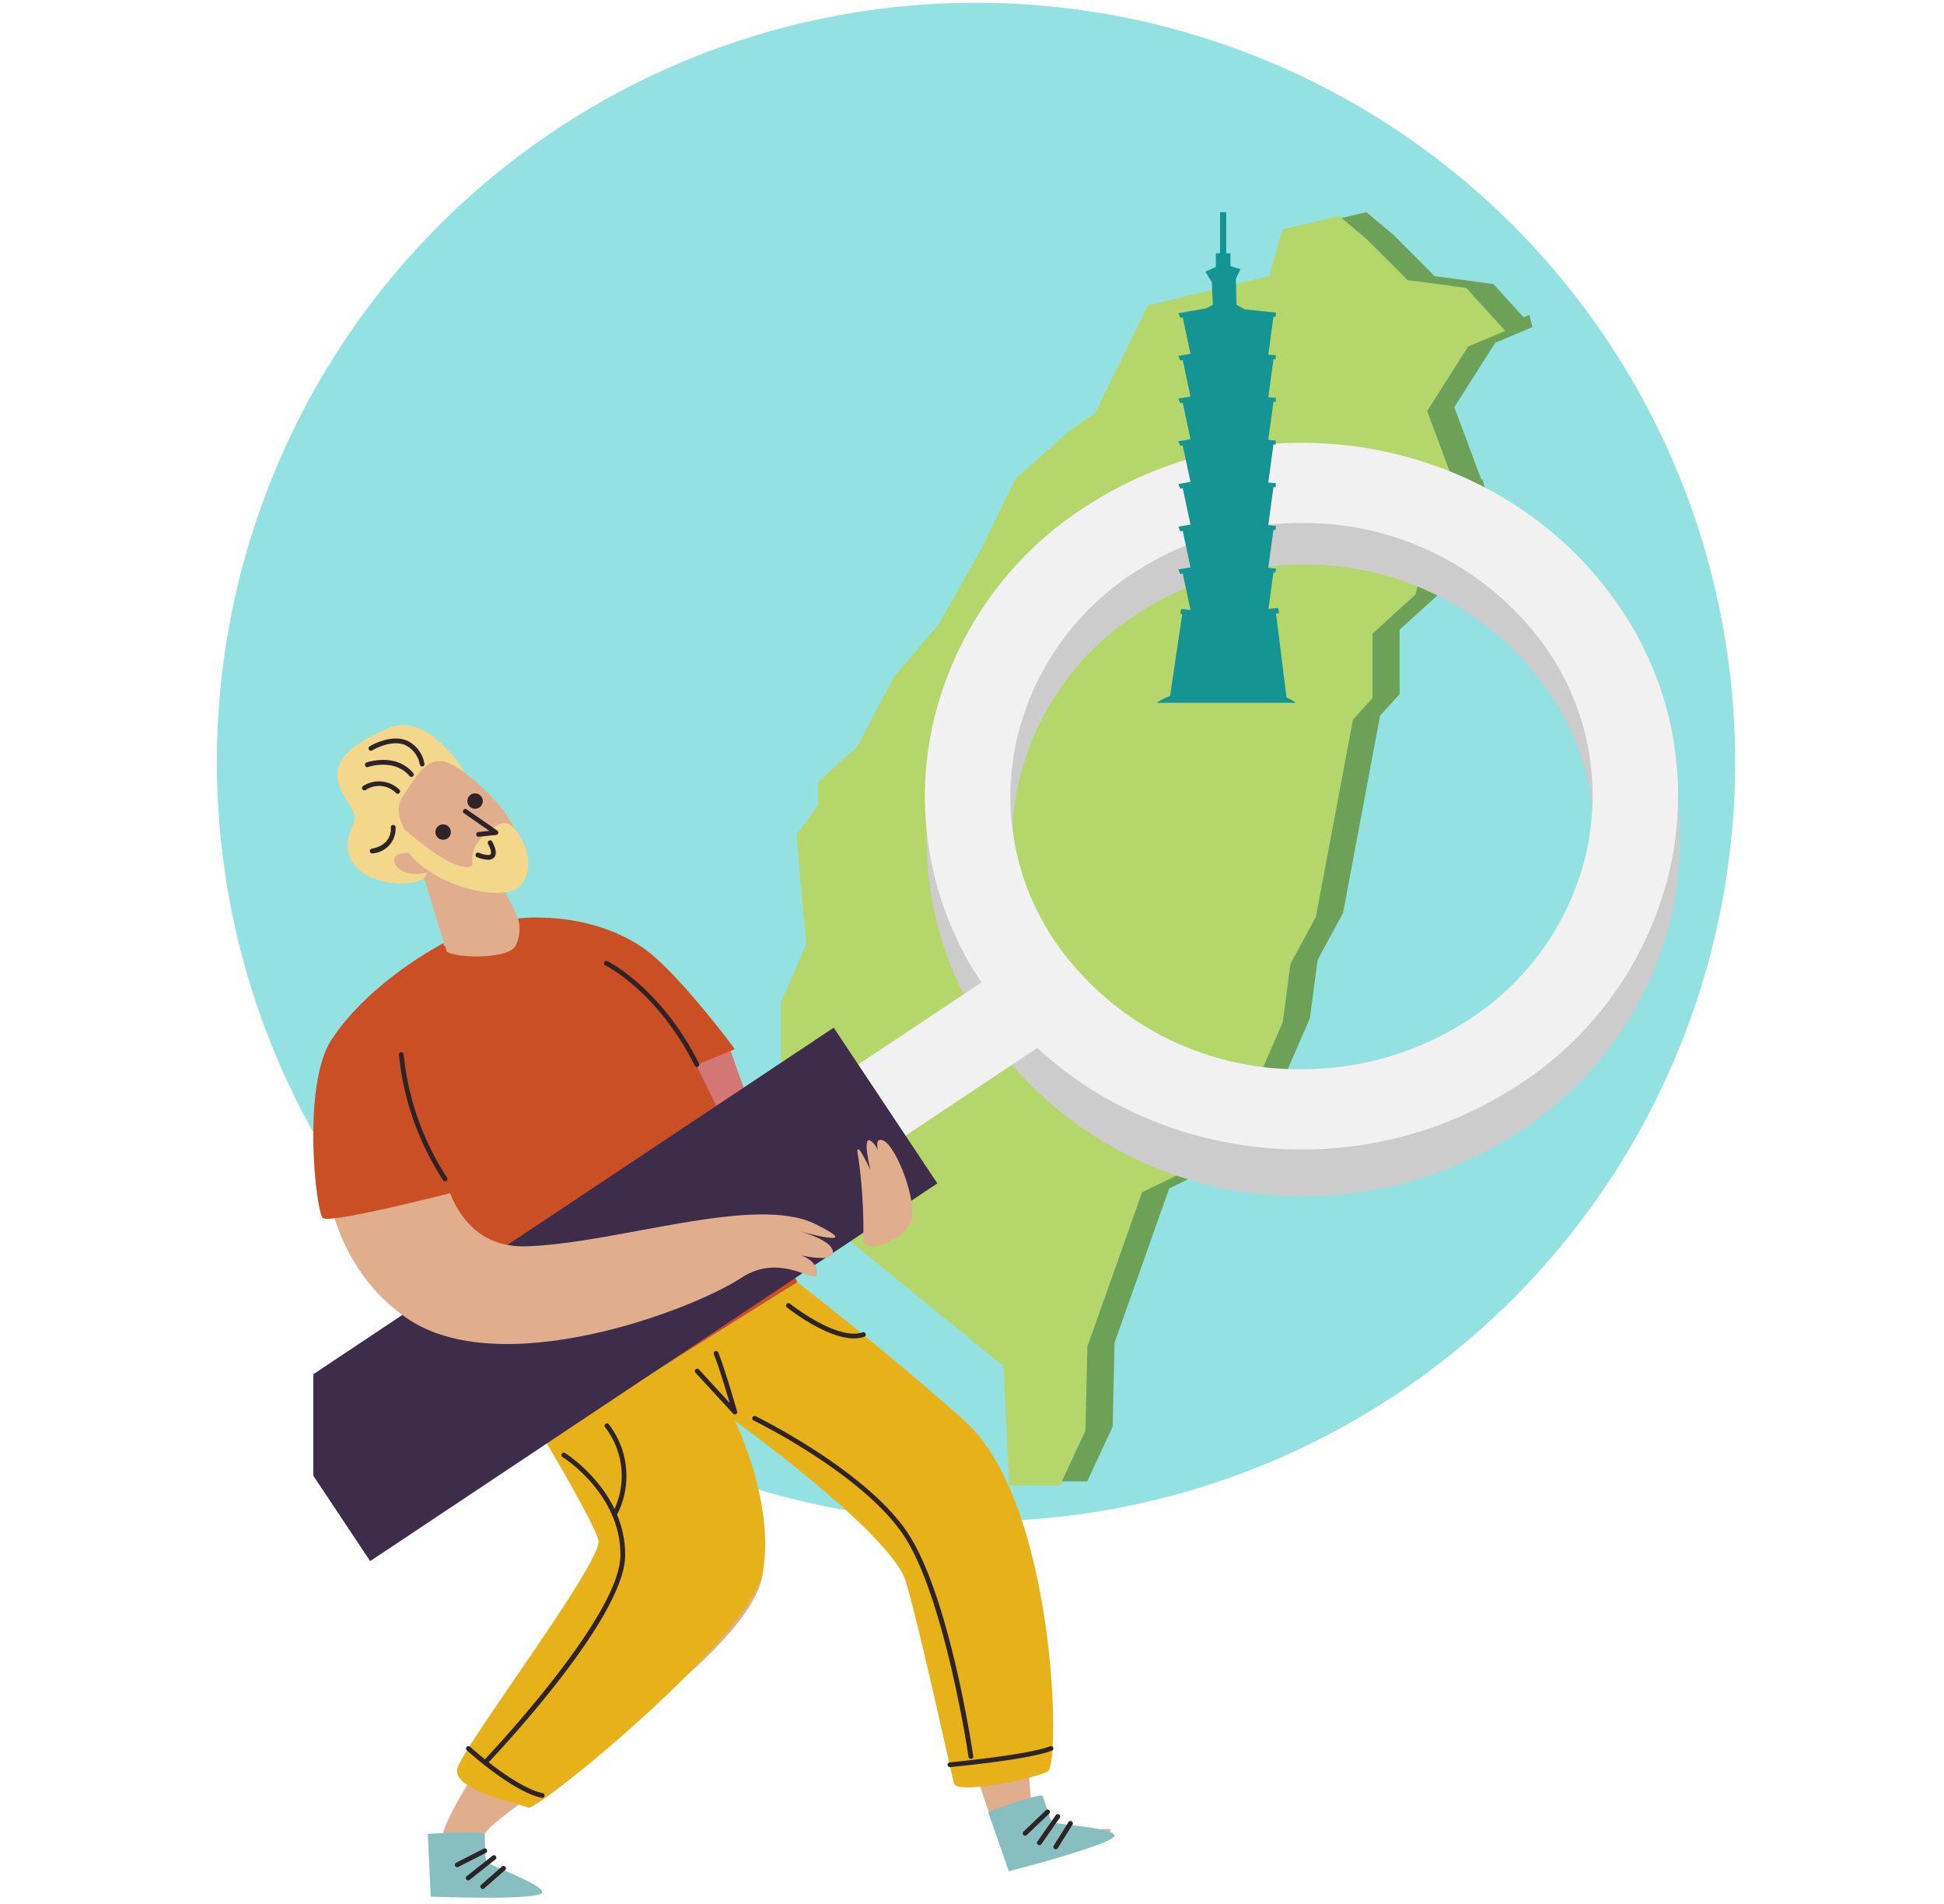
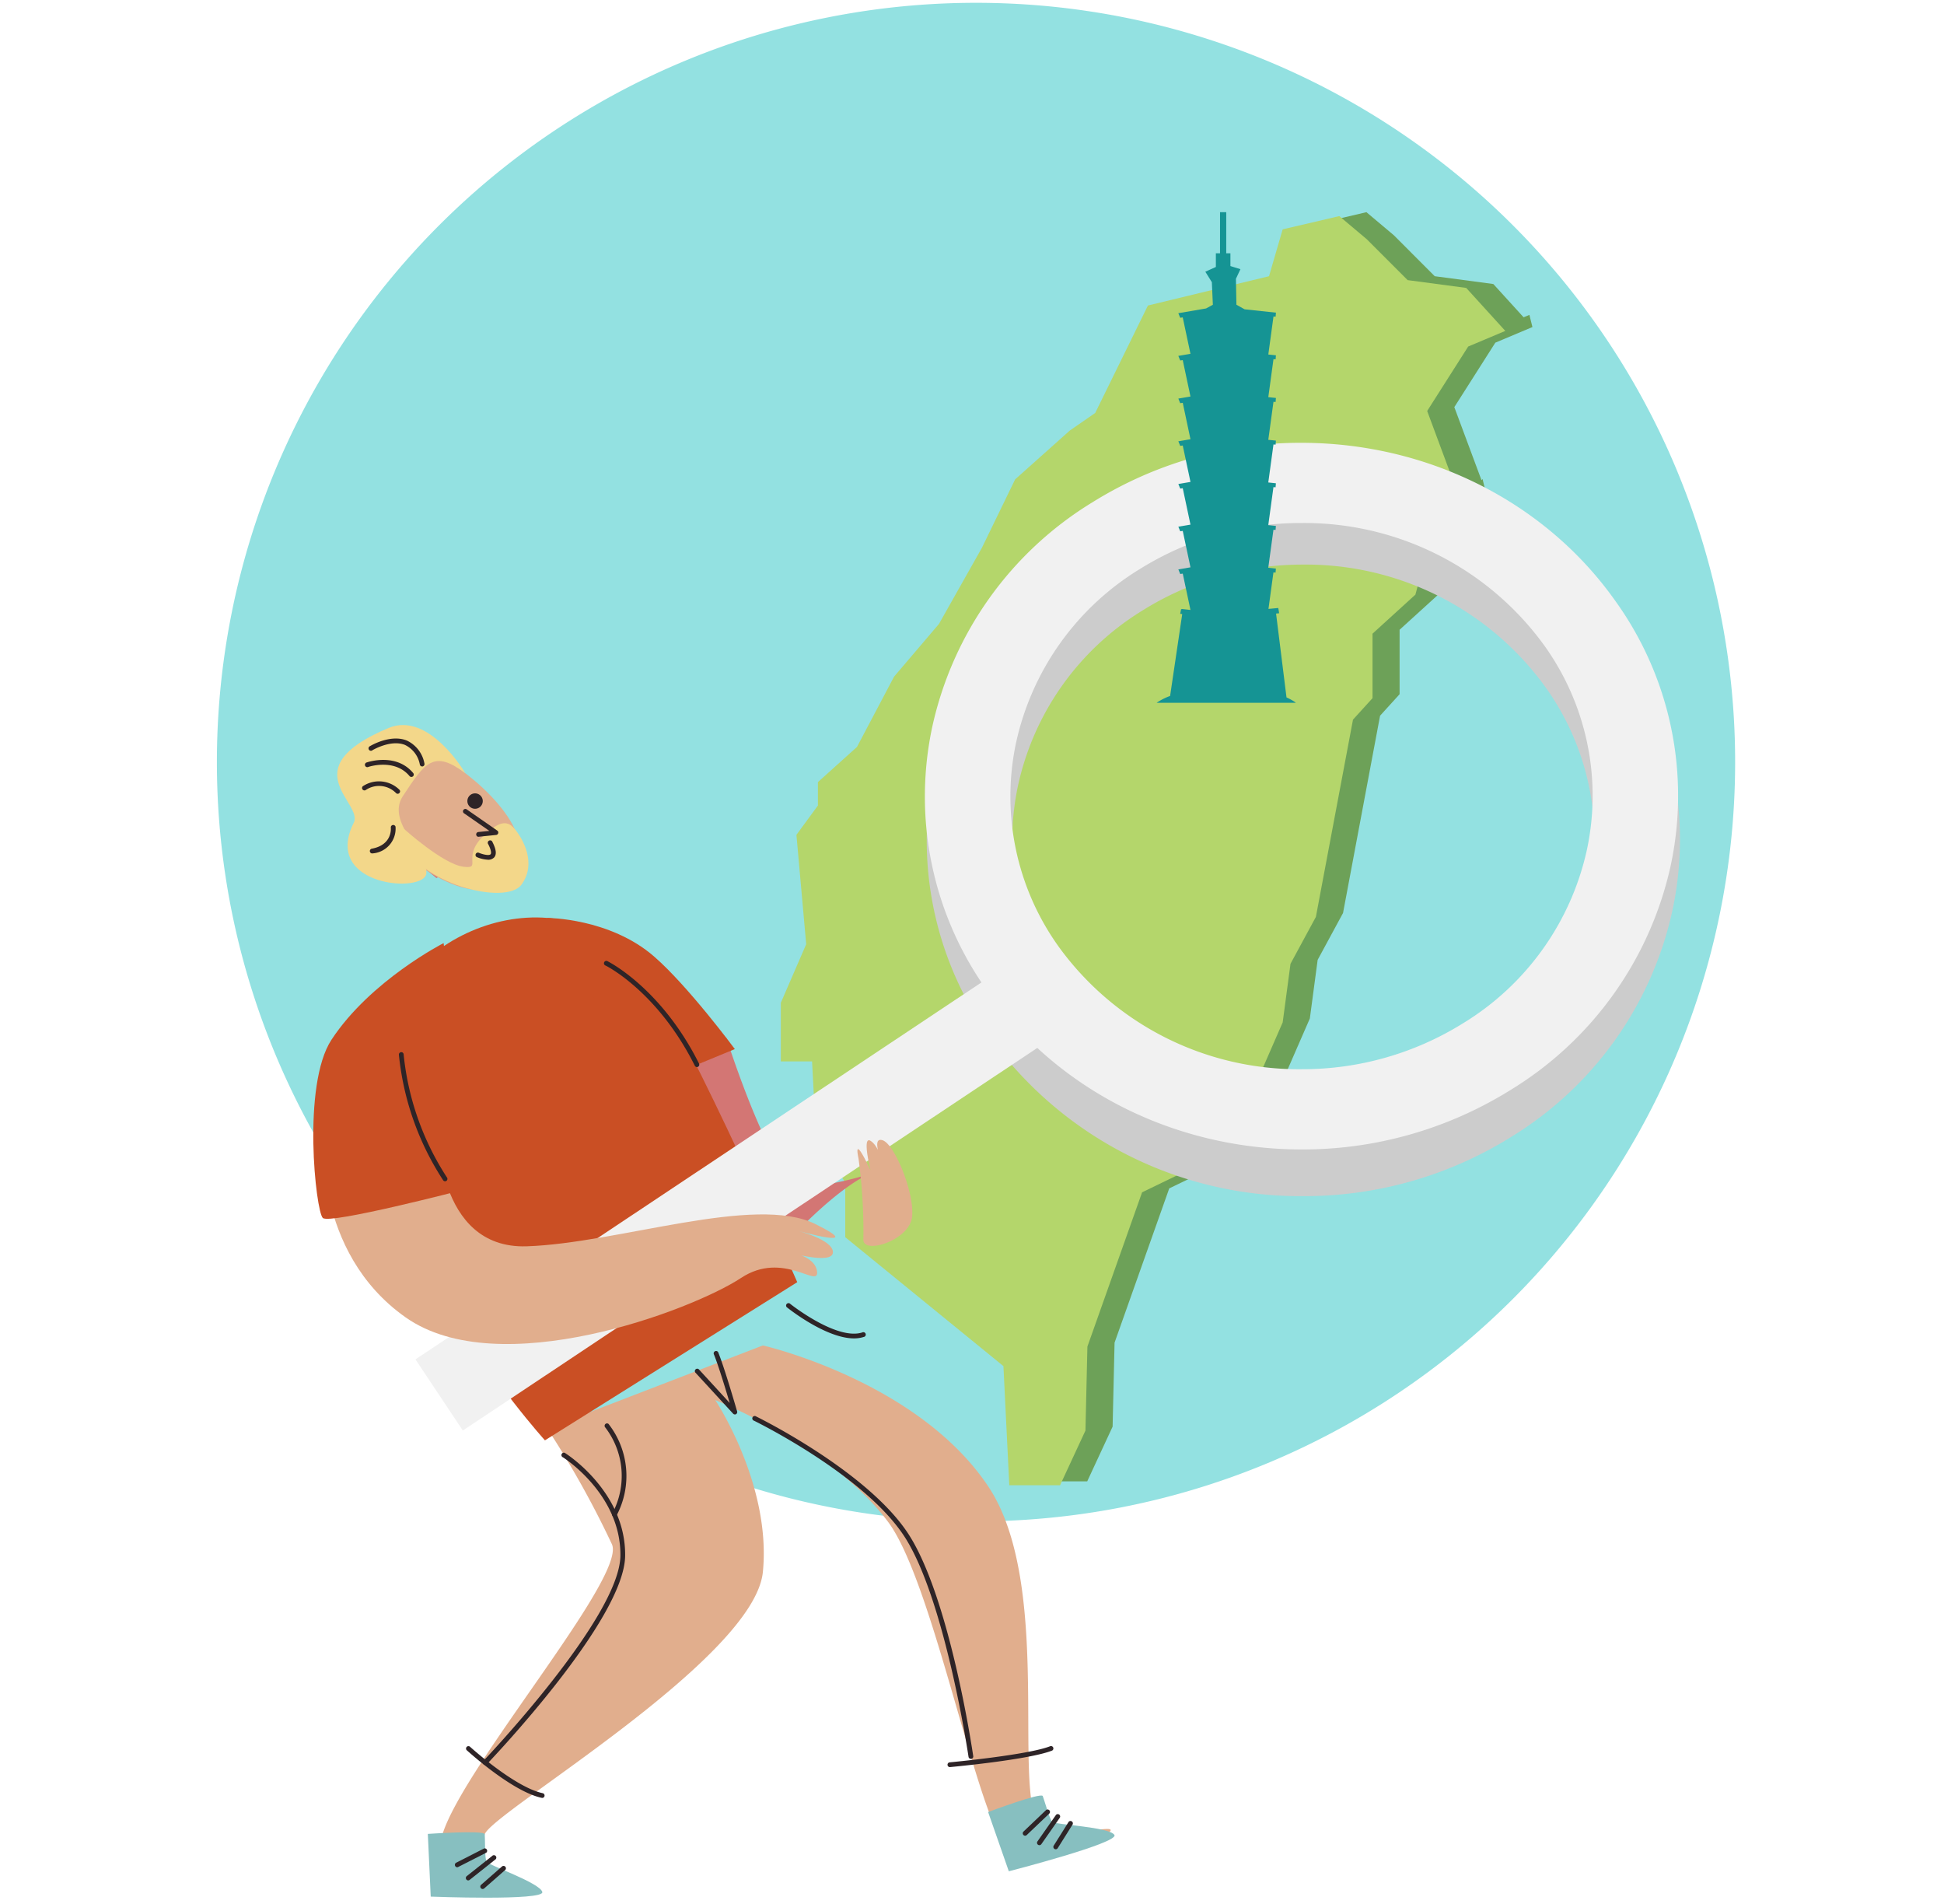
<svg xmlns="http://www.w3.org/2000/svg" width="242" height="237" viewBox="0 0 242 237">
  <defs>
    <clipPath id="clip-path">
      <rect id="Rectangle_318" data-name="Rectangle 318" width="184" height="186.879" fill="none" />
    </clipPath>
  </defs>
  <g id="index-p5" transform="translate(-4956 -6289)">
    <path id="Path_1402" data-name="Path 1402" d="M94.5,0A94.5,94.5,0,1,1,0,94.5,94.5,94.5,0,0,1,94.5,0Z" transform="translate(4983 6289.349)" fill="#93e1e1" />
    <g id="Group_672" data-name="Group 672" transform="translate(5053.2 6315.895)">
      <path id="Path_1081" data-name="Path 1081" d="M62.853,5.649l-1.7,5.834L46.079,15.129,39.516,28.5l-3.16,2.188-6.807,6.077-4.133,8.508-5.348,9.48-5.591,6.564L9.859,70.068,5,74.444v2.917L2.323,81.007,3.538,94.62l-3.16,7.293v5.78H0l.378,1.513H4.267l.433,8.233-.331-.607.383,1.611L8.4,124.278v5.6l-.378-.308.378,1.513,19.691,16.044.655,13.316h-.3l.378,1.513h6.32l3.16-6.807.243-10.453,6.807-19.2,7.536-3.646.243-5.834,5.591-2.188,4.133-9.481.972-7.293,3.16-5.834L71.6,66.665l2.43-2.674V55.969l5.348-4.862,2.188-8.265,3.16-4.133L84.353,37.2l-.124.162-3.387-9.1,5.105-8.022,4.619-1.945-.378-1.513-.721.3L85.7,12.942l-7.293-.972-5.1-5.105L69.9,4Z" transform="translate(3 -4.487)" fill="#6da158" />
      <path id="Path_1082" data-name="Path 1082" d="M69.524,0l-7.05,1.649-1.7,5.834L45.7,11.129,39.138,24.5l-3.16,2.188-6.807,6.077-4.133,8.508L19.69,50.753,14.1,57.317,9.48,66.068,4.618,70.444v2.917L1.944,77.007,3.16,90.621,0,97.913v7.293h3.89l.486,9.237,3.646,5.834v6.807l19.691,16.044.729,14.829h6.321l3.16-6.807.243-10.453,6.807-19.2,7.536-3.646.243-5.834,5.591-2.188,4.133-9.481.973-7.293,3.16-5.834,4.619-24.552,2.431-2.674V51.969L79,47.107l2.188-8.265,3.16-4.133L80.463,24.256l5.105-8.022,4.619-1.945L85.325,8.941l-7.293-.972-5.1-5.1Z" fill="#b4d66b" />
    </g>
    <g id="Group_671" data-name="Group 671" transform="translate(4995 6338.301)">
      <g id="Group_670" data-name="Group 670" clip-path="url(#clip-path)">
        <path id="Path_1041" data-name="Path 1041" d="M60.224,149.975s19.243,4.384,28.039,17.522,2.01,42.215,7.447,42.917c4.885.63,10.289-1.47,6.573.9s-3.812-.537-10.724,1.531c-3.747,1.122-9.6-32.675-15.742-40.9C68.718,162.432,54.3,156.78,54.3,156.78s6.994,10.5,5.925,21.373S26.673,207.976,25.6,210.8c-2.066,5.456,6.718,5.7,2.571,6.527s-2.014-.745-7.427-3.582,22.921-34.325,20.68-39.044a117.775,117.775,0,0,0-8.04-14.387Z" transform="translate(-4.256 -31.826)" fill="#e1ae8d" />
        <path id="Path_1042" data-name="Path 1042" d="M18.1,227.088s7.032-.486,7.086.036-.025,3.051.238,3.455,6.647,2.619,6.927,3.739-13.89.575-13.89.575Z" transform="translate(-3.841 -48.146)" fill="#87bfc0" />
        <path id="Path_1043" data-name="Path 1043" d="M22.653,231.773a.3.3,0,0,1-.134-.559L26,229.439a.3.3,0,0,1,.268.527l-3.486,1.774a.289.289,0,0,1-.133.032" transform="translate(-4.744 -48.682)" fill="#2e2427" />
        <path id="Path_1044" data-name="Path 1044" d="M24.393,233.655a.3.3,0,0,1-.184-.527l3.166-2.512a.3.3,0,1,1,.367.463l-3.166,2.512a.292.292,0,0,1-.184.064" transform="translate(-5.114 -48.925)" fill="#2e2427" />
        <path id="Path_1045" data-name="Path 1045" d="M26.684,235.067a.3.3,0,0,1-.2-.518l2.637-2.312a.3.3,0,0,1,.391.445l-2.637,2.311a.3.3,0,0,1-.195.073" transform="translate(-5.6 -49.267)" fill="#2e2427" />
        <path id="Path_1046" data-name="Path 1046" d="M106.636,223.135s6.6-2.475,6.8-1.991.848,2.931,1.216,3.244,7.118.61,7.706,1.6-13.147,4.52-13.147,4.52Z" transform="translate(-22.629 -46.915)" fill="#87bfc0" />
        <path id="Path_1047" data-name="Path 1047" d="M112.393,226.542a.3.3,0,0,1-.2-.51l2.834-2.7a.3.3,0,0,1,.408.429l-2.834,2.7a.3.3,0,0,1-.2.081" transform="translate(-23.788 -47.376)" fill="#2e2427" />
        <path id="Path_1048" data-name="Path 1048" d="M114.656,227.873a.292.292,0,0,1-.169-.054.3.3,0,0,1-.073-.411l2.316-3.313a.3.3,0,0,1,.484.34l-2.315,3.312a.3.3,0,0,1-.243.126" transform="translate(-24.268 -47.528)" fill="#2e2427" />
        <path id="Path_1049" data-name="Path 1049" d="M117.238,228.613a.29.29,0,0,1-.157-.046.3.3,0,0,1-.094-.407l1.865-2.969a.3.3,0,0,1,.5.315l-1.865,2.968a.3.3,0,0,1-.251.139" transform="translate(-24.816 -47.758)" fill="#2e2427" />
-         <path id="Path_1050" data-name="Path 1050" d="M65.066,139.981s11.291,8.722,20.793,17.231c11.445,10.248,12.008,42.777,10.4,43.652s-11.325,2.956-11.7,1.478-4.217-19.215-5.99-25.127-21.274-20-21.274-20,5.026,10.248,3.491,18.82c-1.467,8.2-28.147,29.816-29.2,29.345s-9.418-2.148-8.857-4.809,18.341-26.014,17.58-28.527-6.651-12.377-6.651-12.377Z" transform="translate(-4.817 -29.705)" fill="#e7b119" />
        <path id="Path_1051" data-name="Path 1051" d="M65.263,158.737a.3.3,0,0,1-.217-.1l-4.714-5.13a.3.3,0,0,1,.436-.4l3.855,4.2c-.51-1.72-1.446-4.8-1.988-6.1a.3.3,0,0,1,.546-.227c.781,1.883,2.3,7.158,2.368,7.382a.3.3,0,0,1-.139.34.3.3,0,0,1-.145.038" transform="translate(-12.786 -32)" fill="#2e2427" />
        <path id="Path_1052" data-name="Path 1052" d="M33.629,219.714a.332.332,0,0,1-.061-.006c-3.647-.76-9.141-5.74-9.373-5.952a.3.3,0,0,1,.4-.437c.055.051,5.607,5.083,9.1,5.811a.3.3,0,0,1-.06.585" transform="translate(-5.114 -45.251)" fill="#2e2427" />
        <path id="Path_1053" data-name="Path 1053" d="M100.471,215.88a.3.3,0,0,1-.027-.59c.1-.009,9.862-.923,12.581-2.025a.3.3,0,0,1,.222.548c-2.8,1.135-12.343,2.029-12.749,2.067h-.028" transform="translate(-21.258 -45.251)" fill="#2e2427" />
        <path id="Path_1054" data-name="Path 1054" d="M96.594,203.8a.3.3,0,0,1-.292-.253c-.028-.2-2.983-20.017-8.126-27.638S69.731,161.78,69.6,161.715a.3.3,0,1,1,.258-.532c.136.065,13.584,6.656,18.809,14.4s8.1,27.064,8.222,27.882a.3.3,0,0,1-.25.336.269.269,0,0,1-.043,0" transform="translate(-14.734 -34.198)" fill="#2e2427" />
        <path id="Path_1055" data-name="Path 1055" d="M27.068,205.782a.292.292,0,0,1-.2-.082.3.3,0,0,1-.009-.418c.169-.177,16.954-17.81,17.052-25.523.1-7.664-7.075-12.211-7.148-12.256a.3.3,0,1,1,.312-.5c.076.046,7.528,4.772,7.427,12.766-.1,7.944-16.518,25.194-17.216,25.924a.3.3,0,0,1-.213.091" transform="translate(-5.681 -35.429)" fill="#2e2427" />
        <path id="Path_1056" data-name="Path 1056" d="M83.18,147.689c-3.462,0-8.08-3.651-8.3-3.826a.3.3,0,1,1,.369-.462c.058.045,5.777,4.569,8.952,3.549a.3.3,0,1,1,.181.562,3.906,3.906,0,0,1-1.2.176" transform="translate(-15.867 -30.417)" fill="#2e2427" />
        <path id="Path_1057" data-name="Path 1057" d="M47.25,173.918a.289.289,0,0,1-.133-.032.294.294,0,0,1-.131-.4,9.9,9.9,0,0,0-.915-10.746.3.3,0,0,1,.444-.391,10.517,10.517,0,0,1,1,11.4.3.3,0,0,1-.264.162" transform="translate(-9.761 -34.431)" fill="#2e2427" />
        <path id="Path_1058" data-name="Path 1058" d="M79.572,118.082s-3.55,1.286-10.278,8.506S55.53,123.807,54.413,116.1,48.9,100.16,48.9,100.16l12.9.965s5.971,18.833,9.621,18.613a40.578,40.578,0,0,0,8.157-1.656" transform="translate(-10.377 -21.255)" fill="#d37674" />
        <path id="Path_1059" data-name="Path 1059" d="M30.875,147.437s-26.036-28.665-20.5-50.619c3.509-13.913,23.929-20.541,33.138-7.213,5.661,8.192,18.771,38.148,18.771,38.148Z" transform="translate(-2.038 -17.478)" fill="#ca4f24" />
        <path id="Path_1060" data-name="Path 1060" d="M161.453,88.667A47.584,47.584,0,0,1,122.4,68.9a42.1,42.1,0,0,1-6.941-33.287,44.022,44.022,0,0,1,19.98-28.179A48.6,48.6,0,0,1,161.377,0a47.586,47.586,0,0,1,39.055,19.766,42.1,42.1,0,0,1,6.941,33.287,44.022,44.022,0,0,1-19.98,28.179,48.6,48.6,0,0,1-25.94,7.435m-.076-78.6a37.547,37.547,0,0,0-20.041,5.748,34.024,34.024,0,0,0-15.444,21.781,32.542,32.542,0,0,0,5.365,25.73,36.79,36.79,0,0,0,30.2,15.28,37.547,37.547,0,0,0,20.041-5.748,34.027,34.027,0,0,0,15.444-21.781,32.542,32.542,0,0,0-5.365-25.73,36.79,36.79,0,0,0-30.2-15.28" transform="translate(-38.168 10.899)" fill="#ccc" />
        <rect id="Rectangle_316" data-name="Rectangle 316" width="87.689" height="10.642" transform="matrix(0.832, -0.554, 0.554, 0.832, 12.72, 119.884)" fill="#f1f1f1" />
-         <rect id="Rectangle_317" data-name="Rectangle 317" width="84.862" height="23.292" transform="matrix(0.832, -0.554, 0.554, 0.832, -5.823, 125.613)" fill="#3e2d4a" />
        <path id="Path_1061" data-name="Path 1061" d="M15.83,115.507s-.325,15.186,11.06,14.814,28.42-6.507,35.953-2.763c6.707,3.333-2.365.789-2.365.789s4.641,1.142,4.533,2.759-6.109-.2-6.109-.2,3.9.38,4.138,2.562-4.21-2.672-9.459.789c-6.143,4.049-30.122,13.092-41.75,4.914S1.593,116.15,1.593,116.15Z" transform="translate(-0.327 -24.511)" fill="#e1ae8d" />
        <path id="Path_1062" data-name="Path 1062" d="M86.723,129.946a66.887,66.887,0,0,0-.607-10.147c-.681-3.271,1.5,1.5,1.5,1.5s-1.09-4.361,0-3.68,1.5,2.862,1.5,2.862-1.5-3.416,0-2.935,3.952,6.478,3.68,9.476-6.066,4.757-6.072,2.923" transform="translate(-18.247 -24.934)" fill="#e1ae8d" />
        <path id="Path_1063" data-name="Path 1063" d="M18.605,117.136s-16.537,4.3-17.418,3.487-2.621-16.559,1.08-22.188C7.13,91.04,16.224,86.411,16.224,86.411s3.232,27.425,2.381,30.725" transform="translate(0 -18.337)" fill="#ca4f24" />
        <path id="Path_1064" data-name="Path 1064" d="M36.976,82.435s7.767,0,13.285,4.791c4.276,3.711,10.062,11.531,10.062,11.531l-11.168,4.606Z" transform="translate(-7.847 -17.493)" fill="#ca4f24" />
        <path id="Path_1065" data-name="Path 1065" d="M17.925,74.78c2-.945-.533-2.763-.533-2.763s-3.824-3.338-5.17-1.922" transform="translate(-2.594 -14.8)" fill="#d47974" />
        <path id="Path_1066" data-name="Path 1066" d="M12.938,68.315s9.091,8.636,13.96,3.809-3.808-12.375-7.72-14.63-9.118,8.519-6.24,10.821" transform="translate(-2.569 -12.135)" fill="#e1ae8d" />
-         <path id="Path_1067" data-name="Path 1067" d="M26.142,74.7s.8,1.58,2.809,5.669a4.759,4.759,0,0,1-.2,3.536c-.871,1.873-7.659,1.564-8.615.791L16.632,73.375s7.64-.072,9.51,1.327" transform="translate(-3.529 -15.571)" fill="#e1ae8d" />
        <path id="Path_1068" data-name="Path 1068" d="M19.726,57.954s-4.5-7.747-9.559-5.623C-1.9,57.4,7.085,61.629,5.838,64.125c-3.97,7.951,8.817,8.853,9.039,6.3s-5.085-6.337-2.92-9.624c2.775-4.212,3.836-5.789,7.768-2.851" transform="translate(-0.803 -11.027)" fill="#f3d78a" />
-         <path id="Path_1069" data-name="Path 1069" d="M15.569,72.17s-3.183-.422-2.761,1.131,3.152,1.884,4.553.995-1.792-2.126-1.792-2.126" transform="translate(-2.71 -15.304)" fill="#e1ae8d" />
        <path id="Path_1070" data-name="Path 1070" d="M15.418,57.568a.3.3,0,0,1-.285-.218,3.369,3.369,0,0,0-1.856-2.461c-1.759-.705-4.016.642-4.039.655a.3.3,0,1,1-.306-.506c.1-.061,2.536-1.51,4.564-.7A3.918,3.918,0,0,1,15.7,57.2a.3.3,0,0,1-.285.373" transform="translate(-1.865 -11.479)" fill="#2e2427" />
        <path id="Path_1071" data-name="Path 1071" d="M13.956,59.59a.3.3,0,0,1-.228-.106c-1.854-2.231-5.078-1.158-5.111-1.147a.3.3,0,1,1-.191-.559c.148-.05,3.642-1.213,5.758,1.328a.295.295,0,0,1-.227.484" transform="translate(-1.745 -12.195)" fill="#2e2427" />
        <path id="Path_1072" data-name="Path 1072" d="M12.136,62.4a.294.294,0,0,1-.206-.084,2.966,2.966,0,0,0-3.806-.364.3.3,0,0,1-.34-.484,3.619,3.619,0,0,1,4.558.426.3.3,0,0,1-.206.507" transform="translate(-1.625 -12.91)" fill="#2e2427" />
        <path id="Path_1073" data-name="Path 1073" d="M9.2,71.281a.3.3,0,0,1-.052-.587c2.63-.473,2.4-2.578,2.393-2.668a.3.3,0,0,1,.587-.075,3.088,3.088,0,0,1-2.875,3.325.3.3,0,0,1-.053,0" transform="translate(-1.89 -14.365)" fill="#2e2427" />
        <path id="Path_1074" data-name="Path 1074" d="M14.264,68.217s4.817,4.342,7.334,4.669-.448-1.26,2.82-4.117c1.437-1.255,2.526-1.863,3.577-.592s2.78,4.325.836,6.956S15.9,75.027,13.8,69.4Z" transform="translate(-2.928 -14.319)" fill="#f3d78a" />
        <path id="Path_1075" data-name="Path 1075" d="M25.573,68.694a.3.3,0,0,1-.03-.59l1.406-.145L23.841,65.8a.3.3,0,1,1,.337-.485l3.765,2.612a.3.3,0,0,1-.138.536l-2.2.227-.032,0" transform="translate(-5.032 -13.85)" fill="#2e2427" />
        <path id="Path_1076" data-name="Path 1076" d="M27.156,72.6a3.942,3.942,0,0,1-1.394-.336A.3.3,0,0,1,26,71.722c.5.219,1.308.409,1.5.2.11-.117.091-.506-.291-1.249a.3.3,0,1,1,.526-.269c.476.928.54,1.557.2,1.924a1.035,1.035,0,0,1-.78.277" transform="translate(-5.43 -14.905)" fill="#2e2427" />
-         <path id="Path_1077" data-name="Path 1077" d="M21.182,68.359a.958.958,0,1,1-1.177-.67.958.958,0,0,1,1.177.67" transform="translate(-4.096 -14.357)" fill="#2e2427" />
        <path id="Path_1078" data-name="Path 1078" d="M26.23,63.462a.958.958,0,1,1-1.177-.67.958.958,0,0,1,1.177.67" transform="translate(-5.167 -13.318)" fill="#2e2427" />
        <path id="Path_1079" data-name="Path 1079" d="M57.524,102.443a.3.3,0,0,1-.265-.163c-4.622-9.242-11.031-12.434-11.1-12.465a.3.3,0,1,1,.259-.532c.065.032,6.654,3.313,11.365,12.732a.3.3,0,0,1-.265.428" transform="translate(-9.761 -18.94)" fill="#2e2427" />
        <path id="Path_1080" data-name="Path 1080" d="M19.277,119.711a.292.292,0,0,1-.243-.128,34.921,34.921,0,0,1-5.506-15.628.3.3,0,0,1,.277-.313.293.293,0,0,1,.314.277,34.3,34.3,0,0,0,5.4,15.33.3.3,0,0,1-.076.411.292.292,0,0,1-.167.052" transform="translate(-2.871 -21.994)" fill="#2e2427" />
        <path id="Path_1083" data-name="Path 1083" d="M161.453,87.947c-15.741,0-30.341-7.329-39.055-19.606a41.484,41.484,0,0,1-6.941-33.017,43.676,43.676,0,0,1,19.98-27.95A48.892,48.892,0,0,1,161.377,0c15.741,0,30.341,7.33,39.055,19.606a41.487,41.487,0,0,1,6.941,33.017,43.676,43.676,0,0,1-19.98,27.95,48.894,48.894,0,0,1-25.94,7.374m-.076-77.964a37.774,37.774,0,0,0-20.041,5.7,33.757,33.757,0,0,0-15.444,21.6,32.069,32.069,0,0,0,5.365,25.521,36.887,36.887,0,0,0,30.2,15.156,37.774,37.774,0,0,0,20.041-5.7,33.76,33.76,0,0,0,15.444-21.6,32.069,32.069,0,0,0-5.365-25.521,36.887,36.887,0,0,0-30.2-15.156" transform="translate(-38.398 5.81)" fill="#f1f1f1" />
      </g>
    </g>
    <path id="Subtraction_1" data-name="Subtraction 1" d="M-2319.159,61.061h-17.3a7.381,7.381,0,0,1,1.676-.851l1.509-10.19-.251-.035.107-.566.134-.03,1.036.117-.96-4.522-.316.047-.232-.572,1.51-.258-.962-4.531-.316.047-.232-.572,1.51-.258-.961-4.532-.317.047-.232-.571,1.51-.258-.01-.048-.952-4.485-.316.047-.232-.571,1.51-.258-.01-.047-.952-4.485-.316.046-.232-.572,1.51-.258-.01-.047-.952-4.484-.316.046-.232-.571,1.51-.258-.962-4.531-.316.046-.232-.571,3.454-.591.844-.46-.126-2.81-.811-1.3,1.311-.593v-1.7h.517V0h.773V5.116h.518V6.707l1.248.387-.561,1.2.062,3.227,1.019.567,3.9.417-.039.5-.265-.022-.645,4.731.948.1-.039.5-.265-.022-.645,4.73.948.1-.039.5-.265-.021-.645,4.73.948.1-.039.5-.265-.022-.645,4.731.948.1-.039.5-.265-.022-.645,4.731.948.1-.039.5-.265-.022-.645,4.731.948.1-.039.5-.265-.022-.619,4.54,1.223-.114.107.655-.384.039,1.3,10.439a6.545,6.545,0,0,1,1.126.626Z" transform="translate(7436.444 6315.407)" fill="#159494" stroke="rgba(0,0,0,0)" stroke-miterlimit="10" stroke-width="1" />
    <rect id="Rectangle_375" data-name="Rectangle 375" width="242" height="237" transform="translate(4956 6289)" fill="none" />
  </g>
</svg>